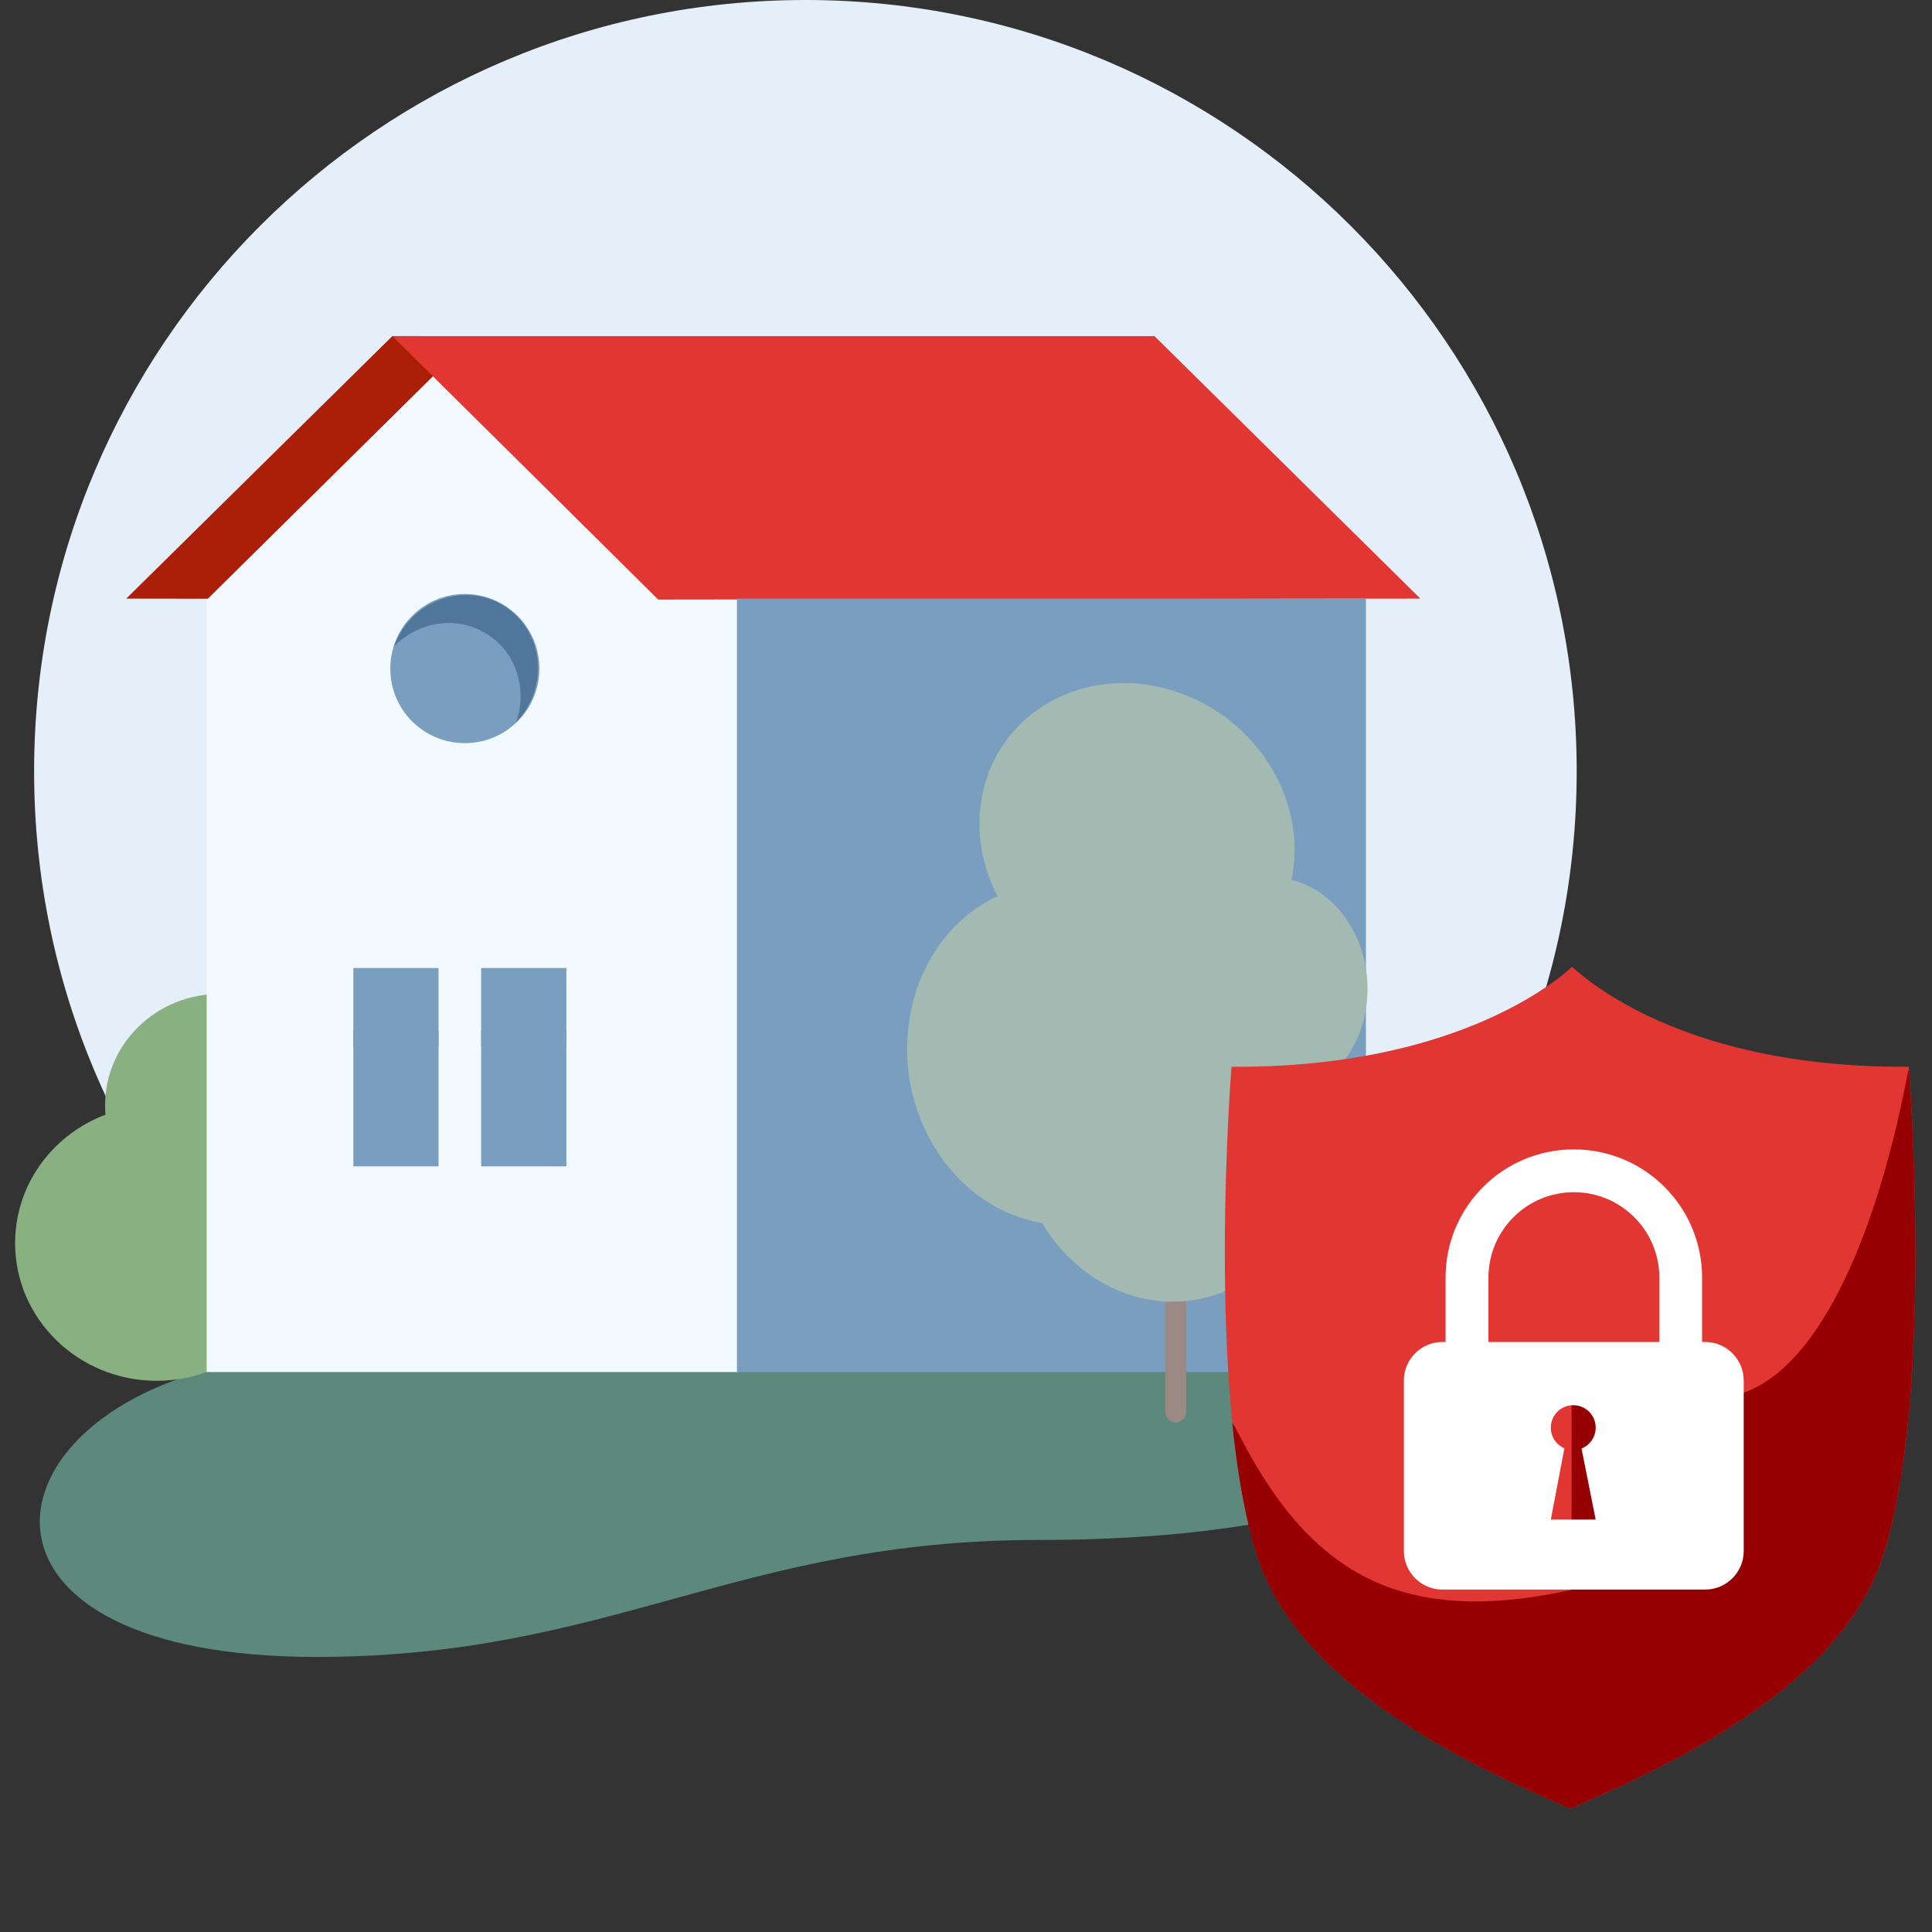
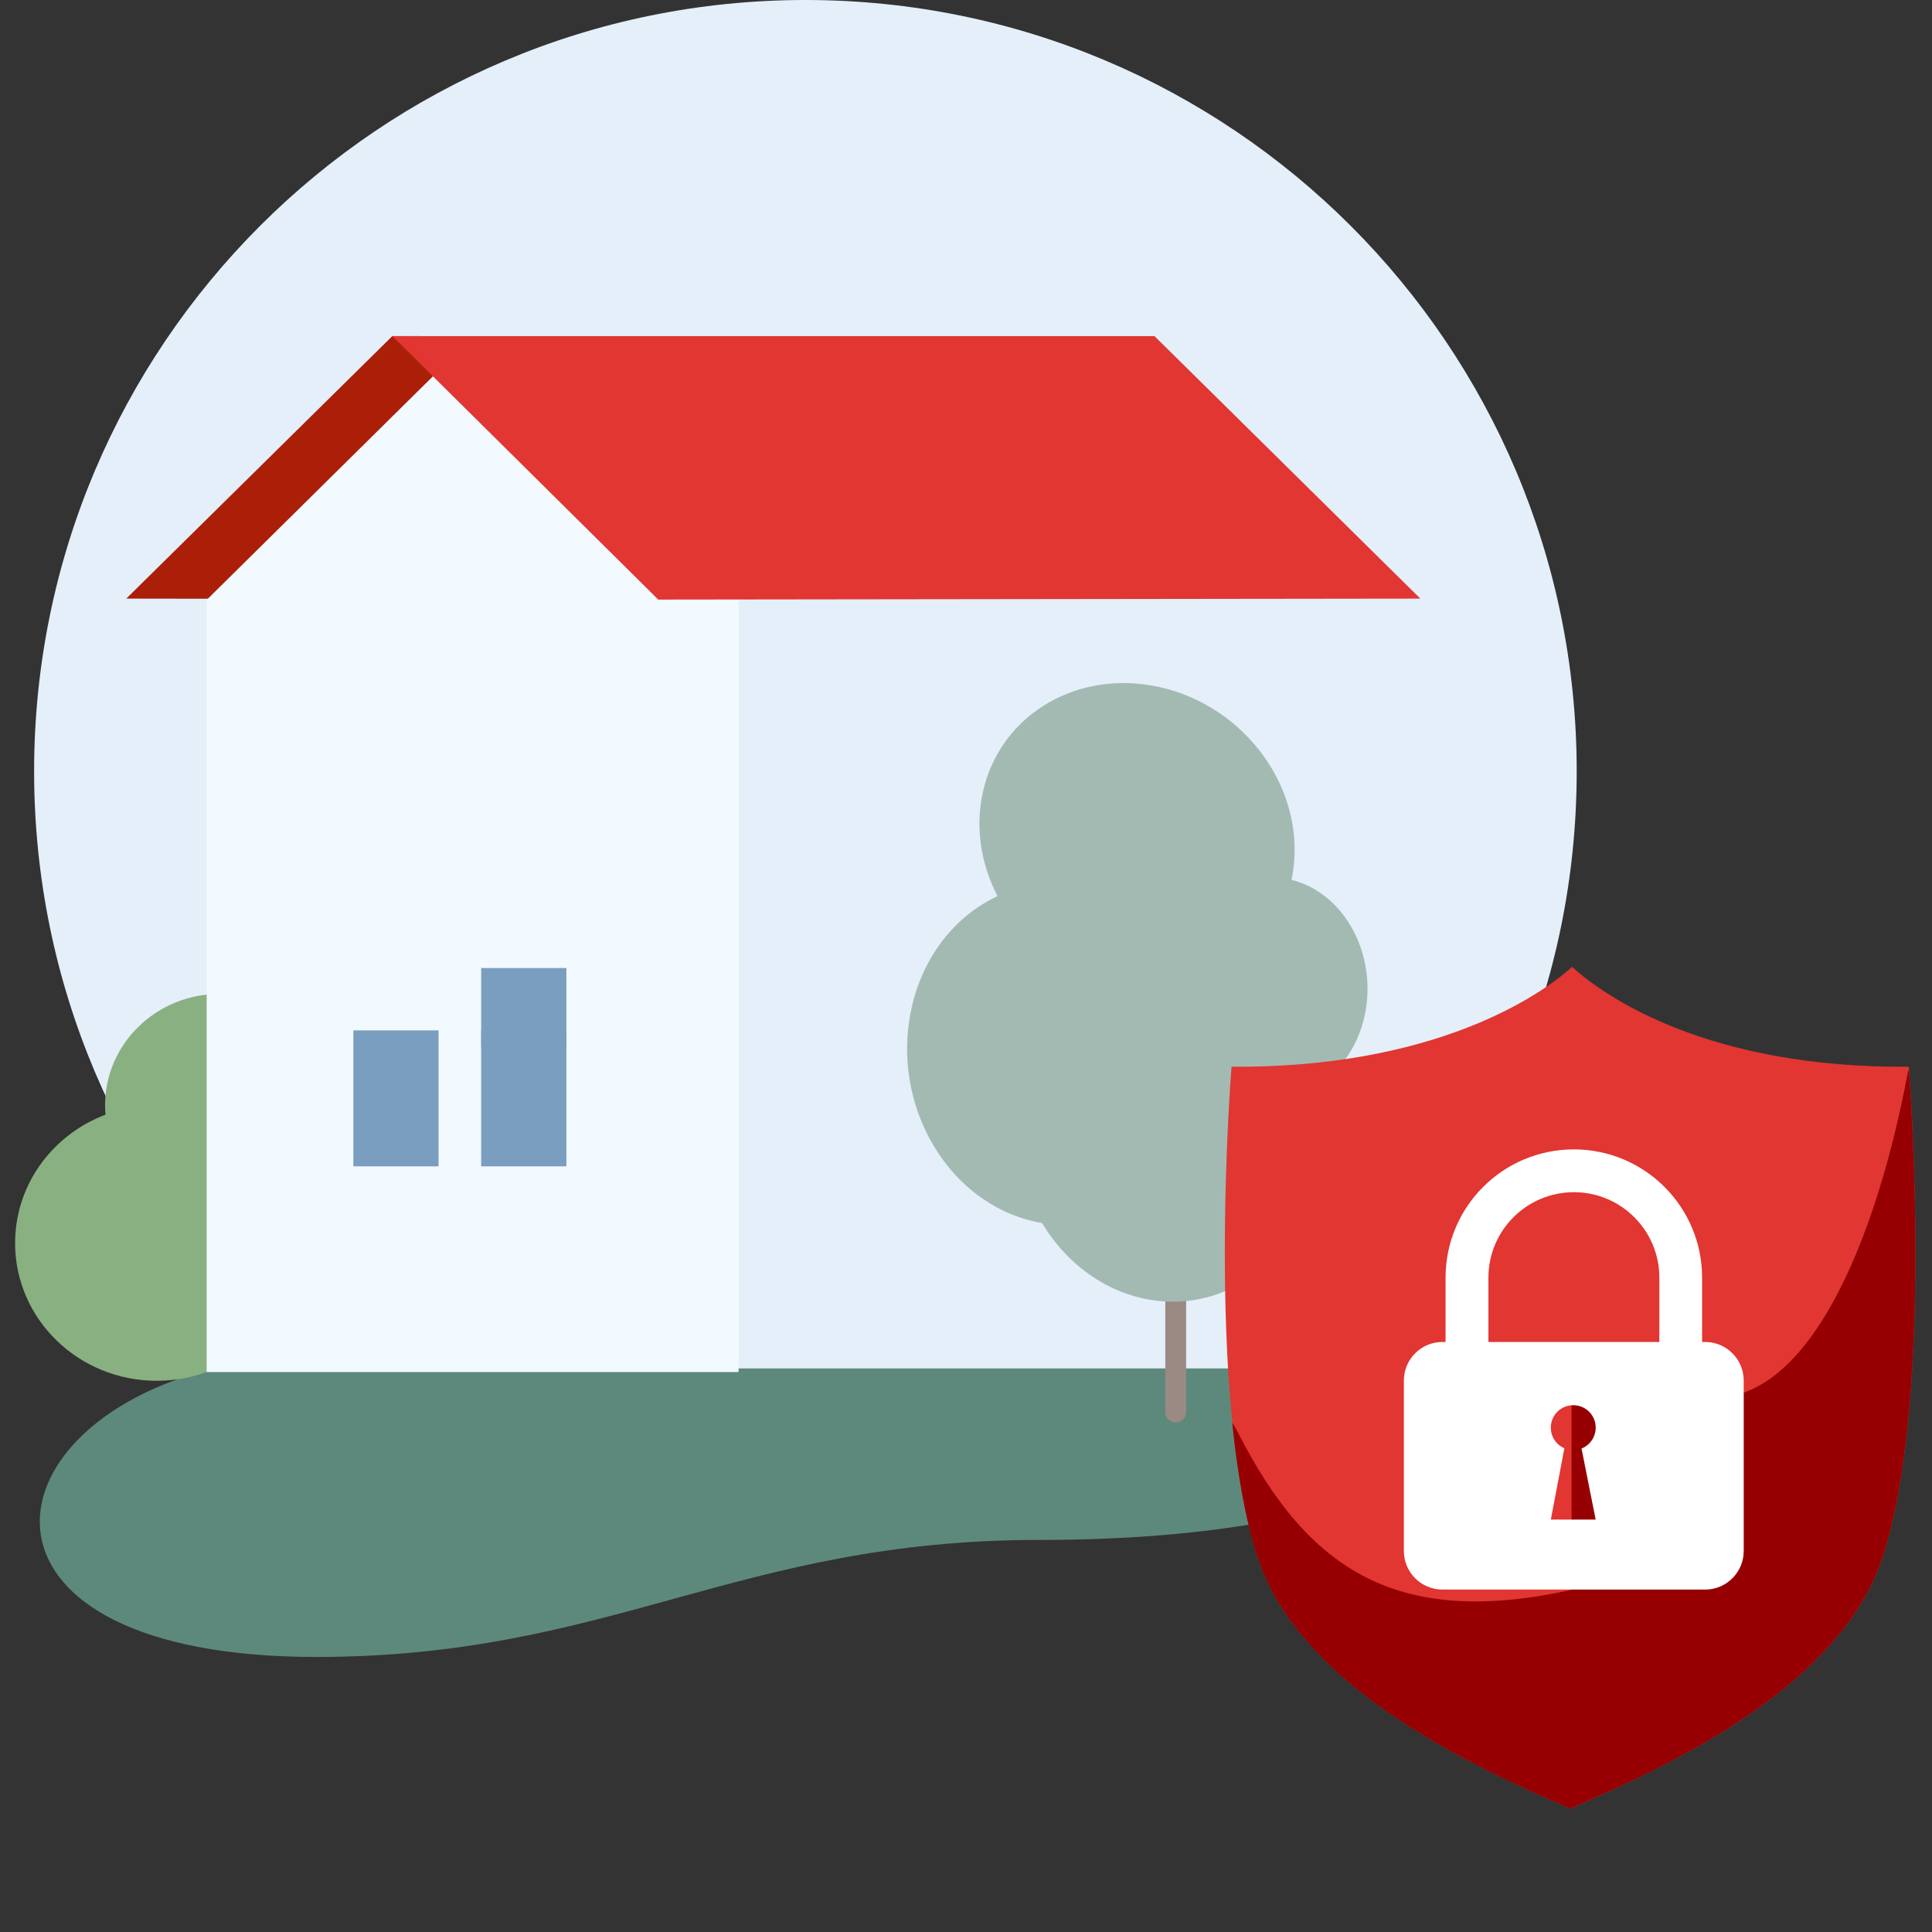
<svg xmlns="http://www.w3.org/2000/svg" width="128px" height="128px" viewBox="0 0 128 128" version="1.1">
  <rect x="0" y="0" width="128" height="128" fill="#333333" stroke="none" />
  <title>01_Basics_Icons_Illustrations/06_illustrations_128x128/Product/z62_House coverage</title>
  <g id="01_Basics_Icons_Illustrations/06_illustrations_128x128/Product/z62_House-coverage" stroke="none" stroke-width="1" fill="none" fill-rule="evenodd">
    <g id="z62_House-coverage" transform="translate(1, 0)">
      <path d="M52.36,102.2 C80.582,102.2 103.46,79.322 103.46,51.1 C103.46,22.878 80.582,7.10542736e-15 52.36,7.10542736e-15 C24.138,7.10542736e-15 1.26,22.878 1.26,51.1 C1.26,79.322 24.138,102.2 52.36,102.2 Z" id="Path" fill="#E4EFFA" fill-rule="nonzero" />
      <path d="M13.133,90.662 L105.618,90.662 C97.785,96.111 89.398,102.025 67.835,102.025 C47.856,102.025 39.49,109.777 19.953,109.777 C-4.028,109.777 -2.461,94.562 13.133,90.662 Z" id="Path" fill="#5D897C" fill-rule="nonzero" />
      <path d="M9.383,91.481 C14.565,91.481 18.766,87.396 18.766,82.358 C18.766,77.319 14.565,73.234 9.383,73.234 C4.201,73.234 0,77.319 0,82.358 C0,87.396 4.201,91.481 9.383,91.481 Z" id="Path" fill="#89B081" fill-rule="nonzero" />
      <path d="M13.56,80.62 C17.757,80.62 21.159,77.313 21.159,73.234 C21.159,69.155 17.757,65.848 13.56,65.848 C9.363,65.848 5.961,69.155 5.961,73.234 C5.961,77.313 9.363,80.62 13.56,80.62 Z" id="Path" fill="#89B081" fill-rule="nonzero" />
      <polygon id="Path" fill="#AB1F08" fill-rule="nonzero" points="26.821 22.27 24.99 22.27 7.365 39.66 44.425 39.712 26.825 22.27" />
      <polygon id="Path" fill="#F2F9FF" fill-rule="nonzero" points="47.933 90.901 12.691 90.901 12.691 39.746 30.304 22.342 47.933 39.746" />
-       <path d="M29.798,49.235 C32.527,49.235 34.736,47.034 34.736,44.3 C34.736,41.567 32.527,39.354 29.798,39.354 C27.069,39.354 24.859,41.567 24.859,44.3 C24.859,47.034 27.069,49.235 29.798,49.235 Z" id="Path" fill="#7A9EBF" fill-rule="nonzero" />
-       <path d="M25.573,41.85 C27.046,39.483 30.09,38.716 32.381,40.138 C34.671,41.56 35.331,44.63 33.858,46.997 C33.666,47.312 33.441,47.601 33.185,47.853 C33.973,45.69 33.215,43.208 31.236,41.99 C29.256,40.756 26.706,41.173 25.109,42.833 C25.224,42.493 25.378,42.178 25.578,41.85 L25.573,41.85 Z" id="Path" fill="#50769A" fill-rule="nonzero" />
      <polygon id="Path" fill="#E13632" fill-rule="nonzero" points="42.61 39.724 24.998 22.27 75.489 22.27 93.102 39.66" />
-       <polygon id="Path" fill="#7A9EBF" fill-rule="nonzero" points="89.496 39.66 47.826 39.66 47.826 90.901 89.496 90.901" />
-       <polygon id="Path" fill="#7A9EBF" fill-rule="nonzero" points="28.055 64.135 22.41 64.135 22.41 69.358 28.055 69.358" />
      <polygon id="Path" fill="#7A9EBF" fill-rule="nonzero" points="28.055 68.266 22.41 68.266 22.41 77.274 28.055 77.274" />
      <polygon id="Path" fill="#7A9EBF" fill-rule="nonzero" points="36.524 64.135 30.879 64.135 30.879 69.358 36.524 69.358" />
      <polygon id="Path" fill="#7A9EBF" fill-rule="nonzero" points="36.524 68.266 30.879 68.266 30.879 77.274 36.524 77.274" />
      <path d="M76.895,81.037 C77.274,81.037 77.584,81.344 77.584,81.727 L77.584,93.549 C77.584,93.928 77.278,94.239 76.895,94.239 C76.516,94.239 76.205,93.932 76.205,93.549 L76.205,81.727 C76.205,81.348 76.512,81.037 76.895,81.037 Z" id="Path" fill="#9B8A84" fill-rule="nonzero" />
      <path d="M86.354,77.175 C86.626,75.4 86.507,73.633 86.069,71.994 C87.81,71.049 89.138,69.171 89.504,66.787 C90.105,62.888 87.895,59.107 84.562,58.294 C84.6,58.12 84.63,57.945 84.66,57.762 C85.498,52.296 81.556,46.816 75.851,45.527 C70.147,44.241 64.842,47.625 64.003,53.092 C63.667,55.271 64.093,57.455 65.089,59.371 C62.113,60.751 59.831,63.743 59.244,67.583 C58.303,73.705 62.007,79.683 67.52,80.926 C67.694,80.968 67.865,81.002 68.039,81.032 C69.534,83.514 71.871,85.375 74.676,86.013 C80.185,87.256 85.413,83.301 86.354,77.179 L86.354,77.175 Z" id="Path" fill="#A3BAB3" />
      <path d="M125.459,70.675 C112.197,70.773 105.377,66.081 103.155,64.055 C100.933,66.081 93.848,70.768 80.591,70.675 C80.591,70.675 78.841,92.349 82.298,103.077 C84.832,110.931 94.304,116.057 102.435,119.557 L103.027,119.833 C103.027,119.833 103.678,119.544 104.56,119.148 C112.47,115.661 121.316,110.629 123.751,103.077 C127.208,92.349 125.459,70.675 125.459,70.675 Z" id="Path" fill="#E13632" fill-rule="nonzero" />
      <path d="M103.121,92.991 L103.121,105.332 C91.737,107.831 85.752,104.191 81.043,94.957 C80.898,94.676 80.766,94.442 80.639,94.255 C80.966,97.512 81.49,100.59 82.29,103.076 C84.824,110.931 94.296,116.056 102.427,119.556 L103.019,119.833 C103.019,119.833 103.671,119.543 104.552,119.147 C104.684,119.088 104.82,119.024 104.952,118.968 C105.382,118.777 105.816,118.581 106.25,118.381 C106.344,118.338 106.438,118.296 106.536,118.253 C113.888,114.809 121.517,110.007 123.748,103.08 C126.962,93.11 125.676,73.688 125.481,70.993 L125.425,70.908 C122.99,83.965 117.817,94.412 110.878,92.331 L103.121,92.999 L103.121,92.991 Z" id="Path" fill="#960002" />
      <path d="M111.976,88.909 L111.768,88.909 L111.768,84.648 C111.768,79.956 107.966,76.15 103.27,76.15 C98.575,76.15 94.773,79.952 94.773,84.648 L94.773,88.909 L94.564,88.909 C93.155,88.909 92.01,90.055 92.01,91.464 L92.01,102.758 C92.01,104.167 93.155,105.313 94.564,105.313 L111.972,105.313 C113.381,105.313 114.526,104.167 114.526,102.758 L114.526,91.464 C114.526,90.055 113.381,88.909 111.972,88.909 L111.976,88.909 Z M104.713,100.676 L101.746,100.676 L102.644,95.955 C102.117,95.725 101.746,95.206 101.746,94.584 C101.746,93.758 102.406,93.099 103.232,93.099 C104.058,93.099 104.718,93.758 104.718,94.584 C104.718,95.214 104.33,95.751 103.781,95.968 L104.718,100.681 L104.713,100.676 Z M97.612,88.909 L97.612,84.648 C97.612,81.519 100.15,78.986 103.275,78.986 C106.399,78.986 108.937,81.523 108.937,84.648 L108.937,88.909 L97.608,88.909 L97.612,88.909 Z" id="Shape" fill="#FFFFFF" fill-rule="nonzero" />
    </g>
  </g>
</svg>